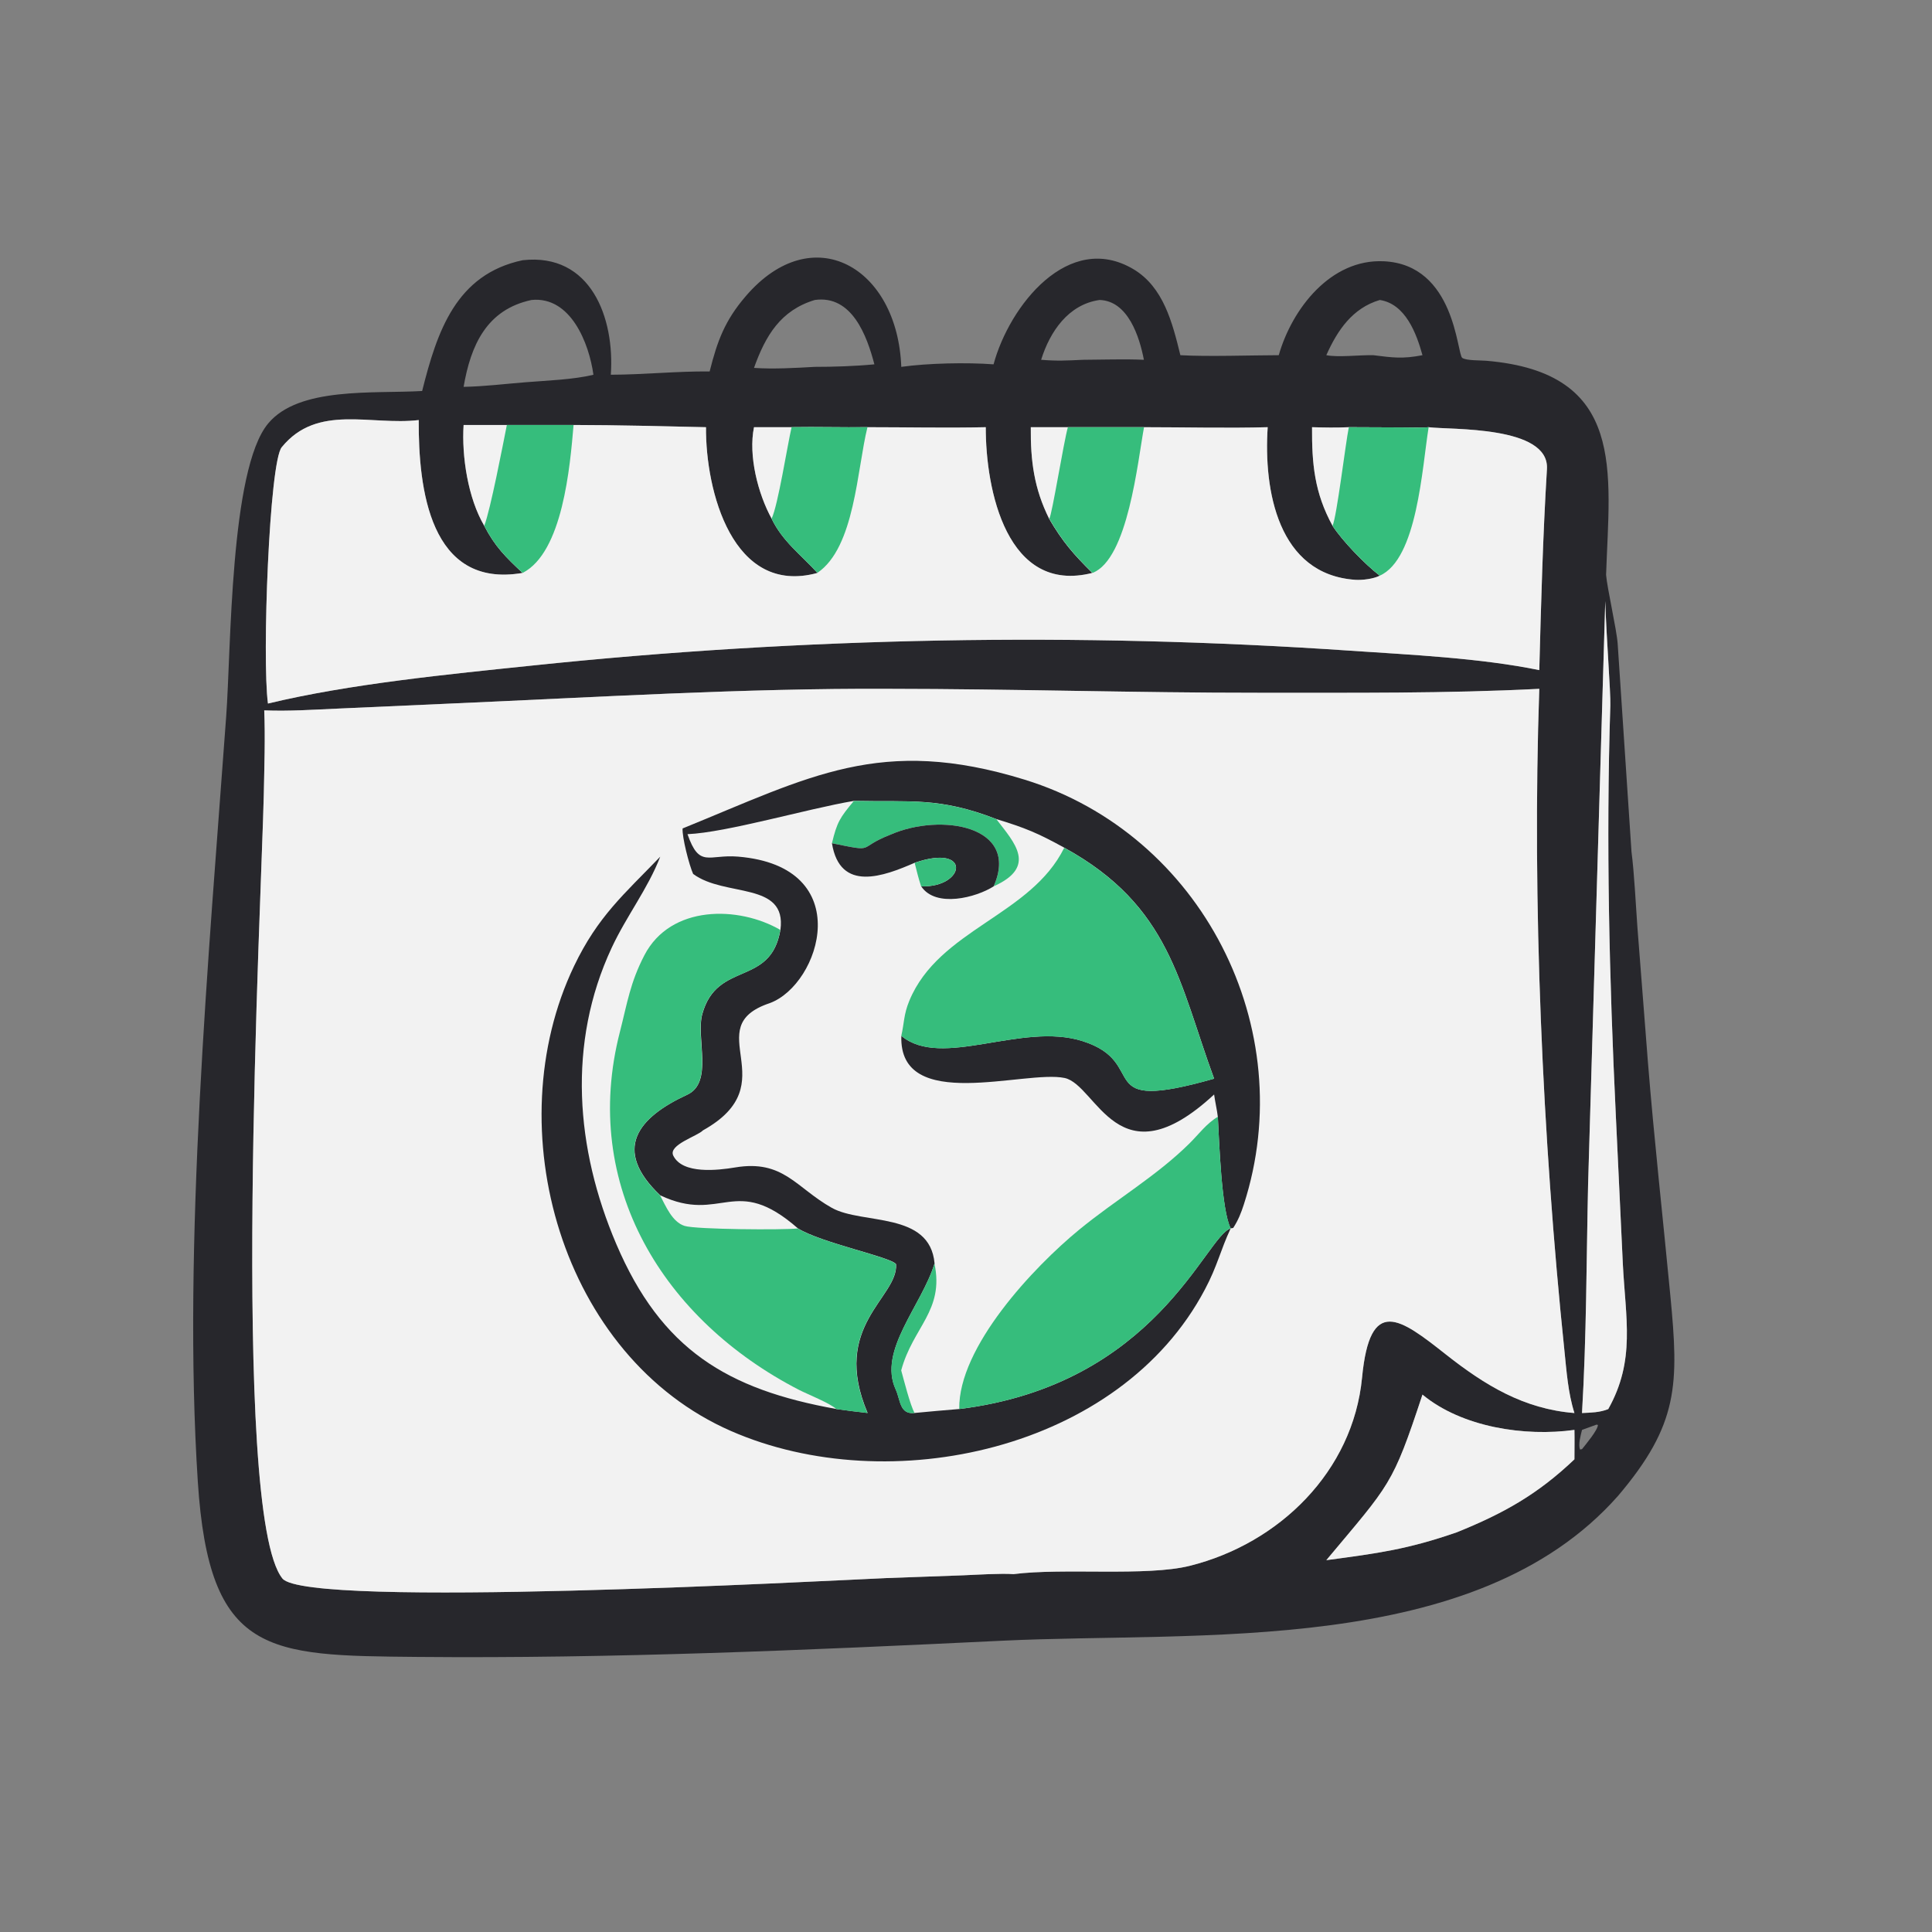
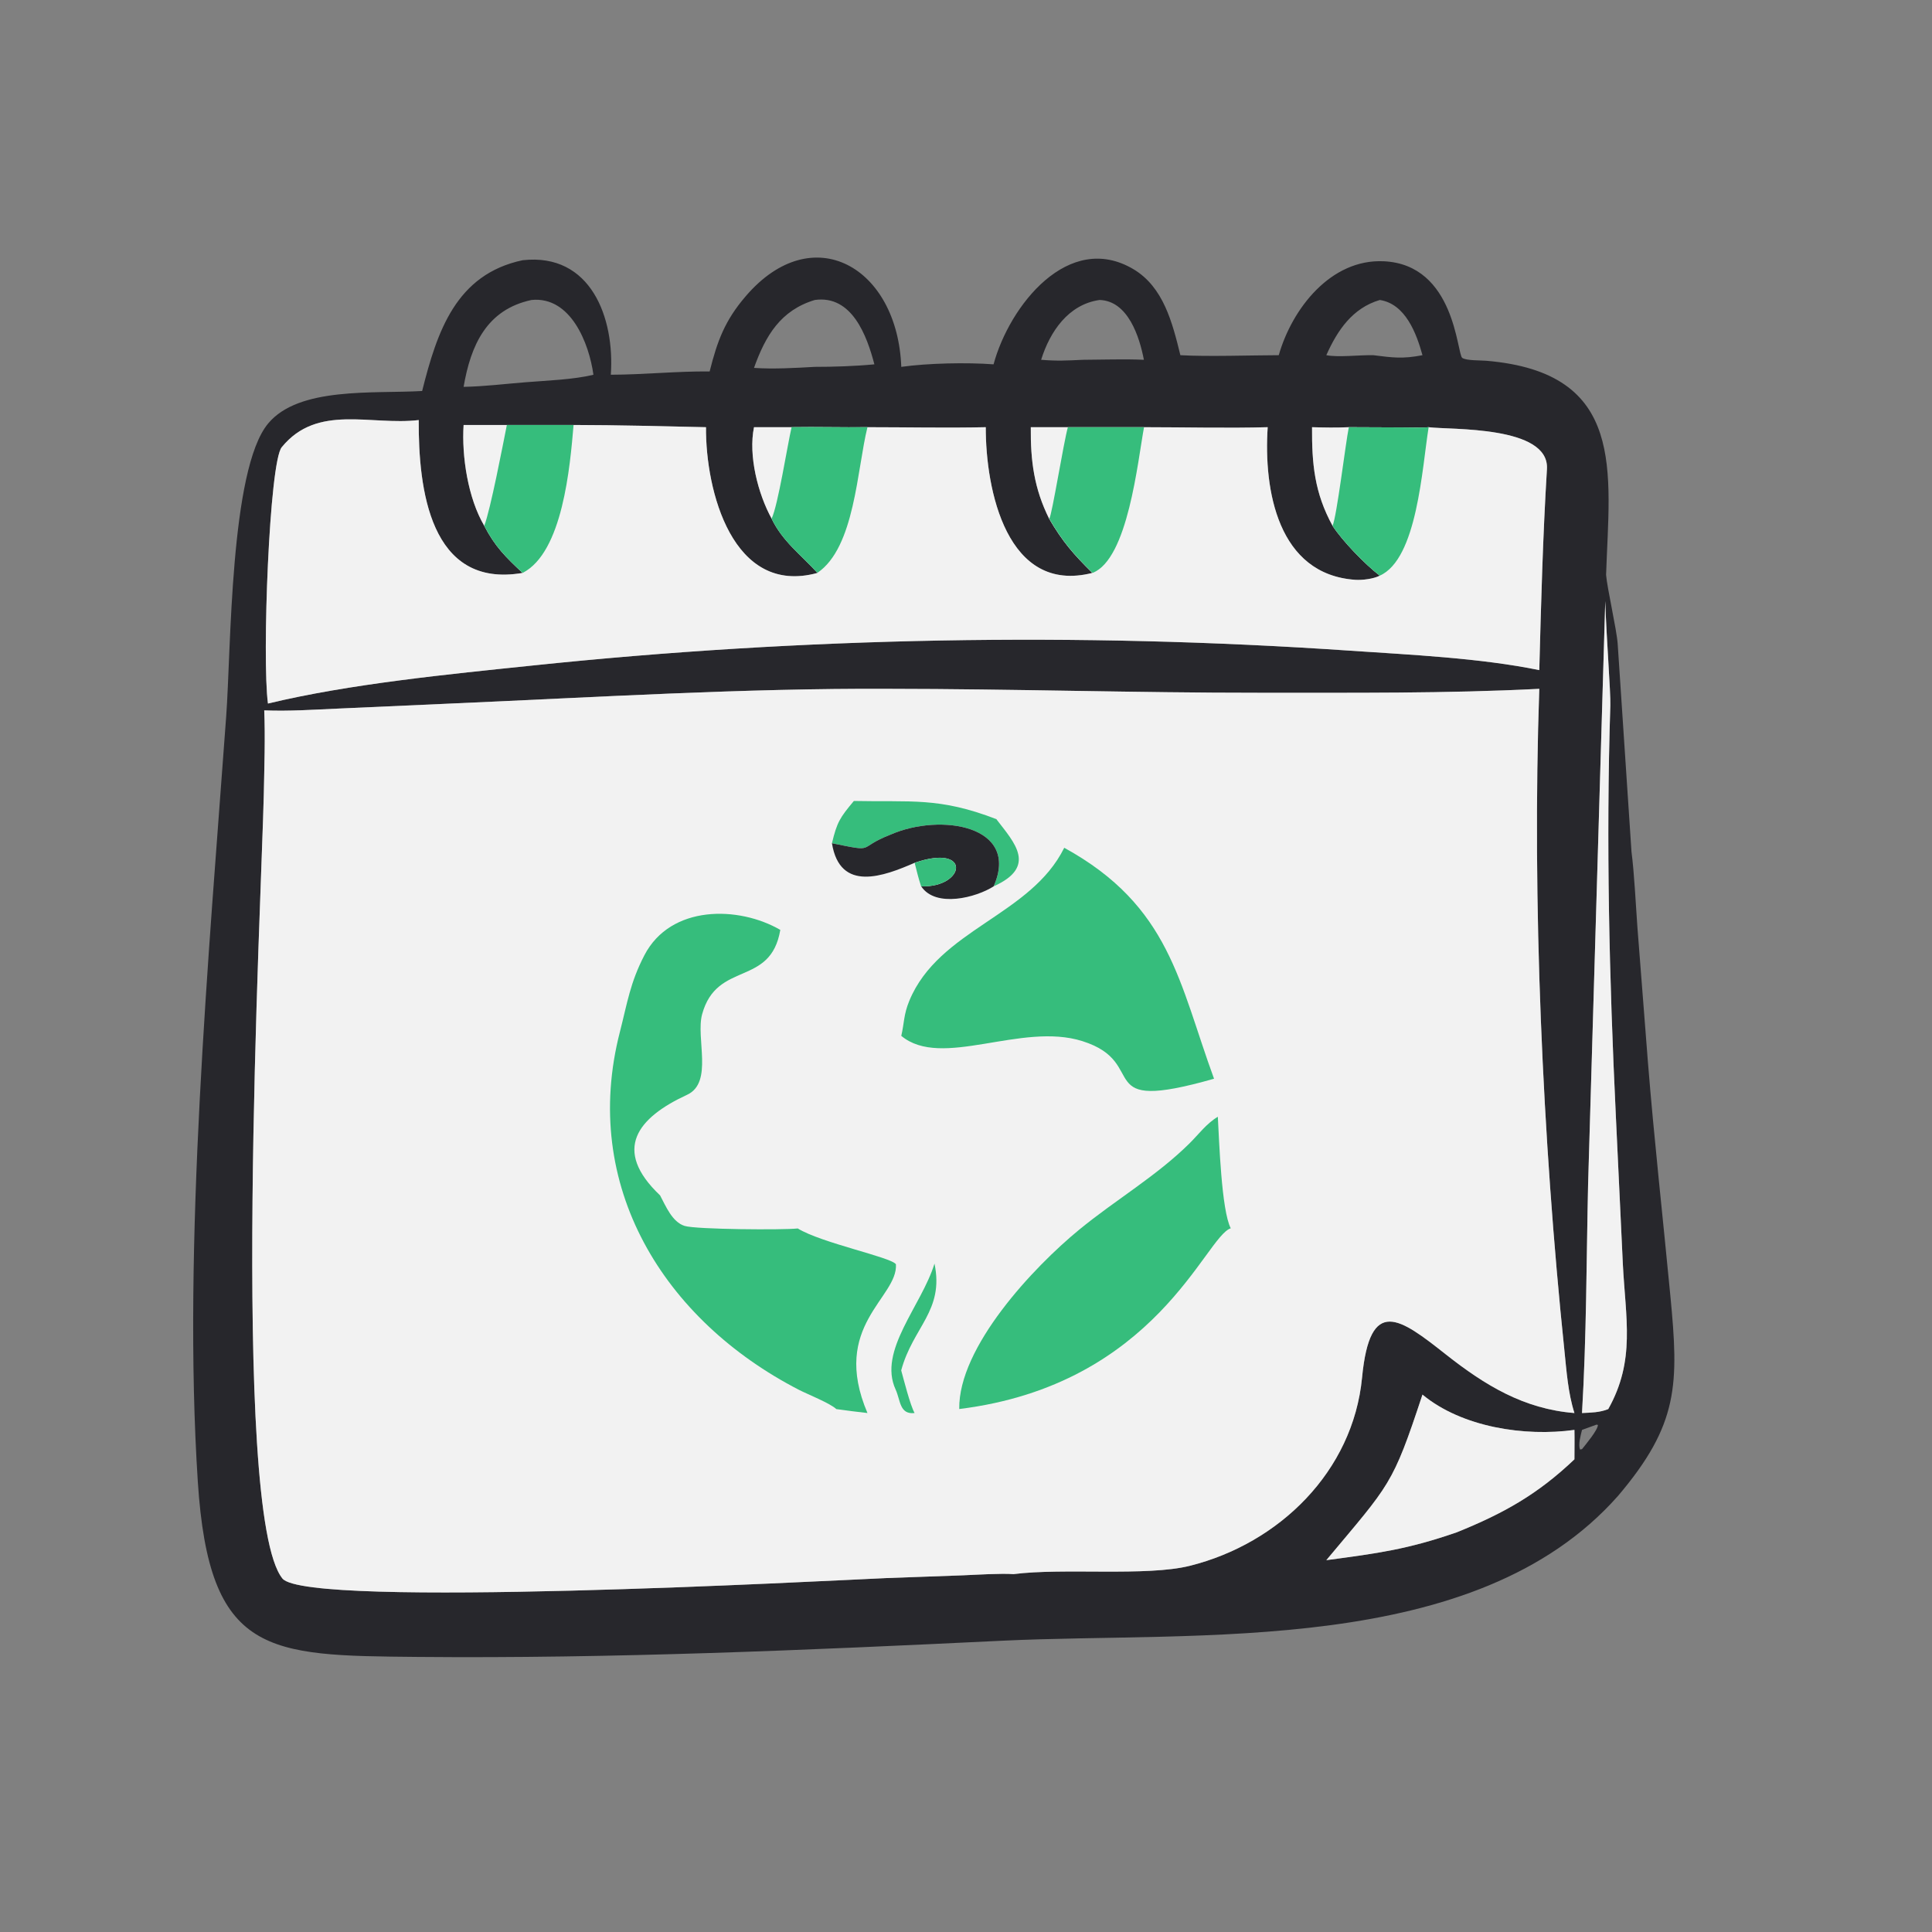
<svg xmlns="http://www.w3.org/2000/svg" width="26" height="26" viewBox="0 0 26 26" fill="none">
  <rect x="0" y="0" width="26" height="26" fill="#808080" stroke="none" />
  <path d="M5.681 5.262C5.882 4.461 6.136 3.692 7.033 3.502C7.955 3.399 8.274 4.283 8.22 5.043C8.667 5.042 9.114 4.994 9.55 4.999C9.653 4.591 9.753 4.315 10.036 3.986C10.939 2.933 12.079 3.597 12.129 4.937C12.489 4.887 13.009 4.876 13.371 4.903C13.583 4.116 14.38 3.104 15.254 3.623C15.659 3.865 15.778 4.345 15.885 4.78C16.251 4.801 16.83 4.781 17.209 4.78C17.387 4.156 17.907 3.483 18.621 3.516C19.588 3.56 19.605 4.77 19.679 4.817C19.739 4.855 19.925 4.848 20.002 4.855C21.895 5.015 21.66 6.351 21.614 7.736L21.603 8.089L21.372 15.935C21.349 16.964 21.351 17.988 21.29 19.016C21.413 19.01 21.528 19.009 21.643 18.963C22.012 18.305 21.876 17.748 21.839 17.001L21.745 15.011C21.657 13.17 21.612 11.337 21.671 9.494C21.677 9.32 21.616 8.557 21.603 8.089C21.599 7.917 21.6 7.785 21.614 7.736C21.628 7.914 21.757 8.474 21.77 8.664L21.956 11.464C21.993 11.744 22.014 12.184 22.035 12.471L22.177 14.294C22.261 15.337 22.379 16.391 22.479 17.438C22.593 18.628 22.595 19.166 21.773 20.133C19.855 22.3 16.137 21.952 13.489 22.08C10.86 22.207 8.241 22.322 5.612 22.298C3.603 22.279 2.814 22.282 2.662 19.938C2.455 16.757 2.811 12.846 3.044 9.64C3.11 8.754 3.093 6.319 3.608 5.7C4.021 5.202 5.023 5.3 5.681 5.262ZM6.821 5.719H6.239C6.212 6.141 6.298 6.706 6.517 7.076C6.662 7.356 6.804 7.495 7.033 7.71C5.782 7.926 5.63 6.571 5.635 5.653C4.991 5.73 4.271 5.43 3.792 6.018C3.624 6.212 3.525 8.871 3.606 9.468C4.703 9.203 6.044 9.073 7.168 8.956C10.81 8.575 14.507 8.507 18.161 8.756C18.982 8.812 19.912 8.854 20.715 9.018C20.739 8.114 20.763 7.216 20.818 6.313C20.854 5.724 19.517 5.787 19.226 5.749C19.155 5.758 18.948 5.752 18.867 5.752L18.152 5.749C17.973 5.757 17.835 5.754 17.657 5.749C17.654 6.24 17.689 6.632 17.933 7.076C18.068 7.282 18.369 7.594 18.569 7.747C18.483 7.791 18.335 7.809 18.24 7.803C17.198 7.732 17.004 6.599 17.06 5.749C16.533 5.764 15.928 5.749 15.394 5.749H14.369H13.872C13.868 6.198 13.915 6.572 14.119 6.981C14.302 7.293 14.445 7.457 14.701 7.71C13.55 8.003 13.264 6.593 13.266 5.749C12.754 5.761 12.191 5.749 11.675 5.749C11.337 5.754 10.995 5.743 10.655 5.749H10.147C10.069 6.13 10.2 6.646 10.385 6.981C10.533 7.287 10.779 7.465 11.002 7.71C9.858 8.024 9.494 6.603 9.501 5.749C8.906 5.736 8.315 5.72 7.719 5.719H6.821ZM7.153 4.037C6.548 4.166 6.335 4.647 6.239 5.206C6.521 5.201 6.794 5.166 7.075 5.144C7.358 5.121 7.72 5.109 7.986 5.043C7.928 4.622 7.681 3.984 7.153 4.037ZM10.965 4.037C10.505 4.176 10.302 4.517 10.147 4.951C10.408 4.969 10.702 4.952 10.965 4.937C11.225 4.937 11.508 4.928 11.767 4.903C11.666 4.516 11.464 3.967 10.965 4.037ZM14.797 4.037C14.378 4.097 14.13 4.461 14.011 4.842C14.234 4.86 14.354 4.852 14.575 4.842C14.835 4.841 15.139 4.83 15.394 4.842C15.335 4.534 15.181 4.048 14.797 4.037ZM18.569 4.037C18.201 4.146 17.999 4.444 17.849 4.78C18.013 4.812 18.29 4.776 18.481 4.78C18.747 4.813 18.874 4.832 19.143 4.78C19.062 4.486 18.914 4.09 18.569 4.037ZM11.961 9.27C10.016 9.26 7.992 9.385 6.048 9.469L4.547 9.536C4.208 9.551 3.896 9.573 3.556 9.56C3.571 9.927 3.557 10.323 3.55 10.693C3.52 12.057 3.092 20.369 3.801 21.243C4.132 21.652 11.139 21.271 11.93 21.237L12.957 21.2C13.127 21.193 13.48 21.171 13.638 21.184C14.313 21.097 15.429 21.218 16.012 21.072C17.213 20.772 18.208 19.804 18.33 18.539C18.436 17.433 18.839 17.739 19.46 18.229C19.983 18.641 20.506 18.962 21.188 19.016C21.102 18.748 21.082 18.453 21.053 18.174C20.758 15.337 20.616 12.124 20.715 9.27C19.456 9.334 18.207 9.322 16.946 9.323C15.299 9.324 13.622 9.271 11.961 9.27ZM19.143 18.768C18.737 19.998 18.711 19.965 17.849 20.996C17.851 20.996 17.854 20.995 17.857 20.995C18.546 20.903 18.941 20.851 19.605 20.621C20.234 20.367 20.692 20.111 21.188 19.639C21.188 19.51 21.191 19.371 21.188 19.243C20.521 19.336 19.674 19.208 19.143 18.768ZM21.485 19.172L21.29 19.243C21.272 19.319 21.237 19.435 21.263 19.507L21.29 19.502C21.342 19.436 21.503 19.245 21.504 19.176L21.485 19.172Z" fill="#27272C" />
  <path d="M11.961 9.27C10.016 9.26 7.992 9.385 6.048 9.469L4.547 9.536C4.208 9.551 3.896 9.573 3.556 9.56C3.571 9.927 3.557 10.323 3.55 10.693C3.52 12.057 3.092 20.369 3.801 21.243C4.132 21.652 11.139 21.271 11.93 21.237L12.957 21.2C13.127 21.193 13.48 21.171 13.638 21.184C14.313 21.097 15.429 21.218 16.012 21.072C17.213 20.772 18.208 19.804 18.33 18.539C18.436 17.433 18.839 17.739 19.46 18.229C19.983 18.641 20.506 18.962 21.188 19.016C21.102 18.748 21.082 18.453 21.053 18.174C20.758 15.337 20.616 12.124 20.715 9.27C19.456 9.334 18.207 9.322 16.946 9.323C15.299 9.324 13.622 9.271 11.961 9.27Z" fill="#F2F2F2" />
  <path d="M19.143 18.768C18.737 19.998 18.711 19.965 17.849 20.996L17.857 20.995C18.546 20.903 18.941 20.851 19.605 20.621C20.234 20.367 20.692 20.111 21.188 19.639C21.188 19.51 21.191 19.371 21.188 19.243C20.521 19.336 19.674 19.208 19.143 18.768Z" fill="#F2F2F2" />
  <path d="M6.821 5.719H6.239C6.212 6.141 6.298 6.706 6.517 7.076C6.662 7.356 6.804 7.495 7.033 7.71C5.782 7.926 5.63 6.571 5.635 5.653C4.991 5.73 4.271 5.43 3.792 6.018C3.624 6.212 3.525 8.871 3.606 9.468C4.703 9.203 6.044 9.073 7.168 8.956C10.81 8.575 14.507 8.507 18.161 8.756C18.982 8.812 19.912 8.854 20.715 9.018C20.739 8.114 20.763 7.216 20.818 6.313C20.854 5.724 19.517 5.787 19.226 5.749C19.155 5.758 18.948 5.752 18.867 5.752L18.152 5.749C17.973 5.757 17.835 5.754 17.657 5.749C17.654 6.24 17.689 6.632 17.933 7.076C18.068 7.282 18.369 7.594 18.569 7.747C18.483 7.791 18.335 7.809 18.24 7.803C17.198 7.732 17.004 6.599 17.06 5.749C16.533 5.764 15.928 5.749 15.394 5.749H14.369H13.872C13.868 6.198 13.915 6.572 14.119 6.981C14.302 7.293 14.445 7.457 14.701 7.71C13.55 8.003 13.264 6.593 13.266 5.749C12.754 5.761 12.191 5.749 11.675 5.749C11.337 5.754 10.995 5.743 10.655 5.749H10.147C10.069 6.13 10.2 6.646 10.385 6.981C10.533 7.287 10.779 7.465 11.002 7.71C9.858 8.024 9.494 6.603 9.501 5.749C8.906 5.736 8.315 5.72 7.719 5.719H6.821Z" fill="#F2F2F2" />
  <path d="M21.603 8.089L21.372 15.935C21.349 16.964 21.351 17.988 21.29 19.016C21.413 19.01 21.528 19.009 21.643 18.963C22.012 18.305 21.876 17.748 21.839 17.001L21.745 15.011C21.657 13.17 21.612 11.337 21.671 9.494C21.677 9.32 21.616 8.557 21.603 8.089Z" fill="#F2F2F2" />
  <path d="M6.821 5.719H7.719C7.671 6.277 7.574 7.434 7.033 7.71C6.804 7.495 6.662 7.356 6.517 7.076C6.602 6.854 6.767 5.989 6.821 5.719Z" fill="#36BD7C" />
  <path d="M10.653 5.748C10.993 5.743 11.335 5.753 11.674 5.748C11.533 6.313 11.505 7.368 11 7.709C10.777 7.464 10.531 7.287 10.384 6.98C10.471 6.796 10.595 6 10.653 5.748Z" fill="#36BD7C" />
  <path d="M14.371 5.749H15.396C15.31 6.208 15.181 7.524 14.703 7.71C14.447 7.457 14.303 7.293 14.121 6.981C14.159 6.922 14.312 5.96 14.371 5.749Z" fill="#36BD7C" />
  <path d="M18.152 5.749L18.867 5.752C18.948 5.752 19.155 5.758 19.226 5.749C19.137 6.299 19.073 7.523 18.568 7.747C18.369 7.594 18.068 7.282 17.933 7.076C17.991 6.945 18.108 5.963 18.152 5.749Z" fill="#36BD7C" />
-   <path d="M11.491 10.778C10.85 10.887 9.781 11.203 9.252 11.226C9.413 11.689 9.535 11.495 9.931 11.528C11.544 11.661 11.041 13.251 10.358 13.5C9.386 13.826 10.601 14.577 9.46 15.212C9.389 15.289 8.988 15.407 9.061 15.553C9.186 15.805 9.659 15.75 9.893 15.711C10.543 15.602 10.711 15.984 11.195 16.255C11.605 16.484 12.514 16.298 12.577 17.003C12.403 17.572 11.813 18.175 12.055 18.699C12.12 18.842 12.106 19.038 12.309 19.015C12.509 18.995 12.709 18.979 12.909 18.962C15.561 18.635 16.221 16.636 16.562 16.531C16.425 16.822 16.383 17.038 16.216 17.351C15.071 19.523 11.963 20.186 9.84 19.259C7.551 18.26 6.683 15.181 7.725 13.002C8.047 12.33 8.396 12.037 8.885 11.529C8.719 11.96 8.431 12.327 8.232 12.754C7.631 14.041 7.747 15.461 8.293 16.74C8.9 18.162 9.786 18.699 11.257 18.962C11.397 18.982 11.535 18.999 11.676 19.015C11.175 17.838 12.089 17.464 12.059 17.013C11.997 16.918 11.053 16.727 10.738 16.531C9.883 15.783 9.716 16.479 8.885 16.086C8.235 15.469 8.584 15.039 9.249 14.732C9.605 14.567 9.364 13.969 9.451 13.648C9.651 12.922 10.372 13.286 10.503 12.512C10.59 11.858 9.753 12.078 9.328 11.761C9.274 11.642 9.178 11.265 9.186 11.149C10.901 10.452 11.852 9.895 13.788 10.492C16.174 11.227 17.505 13.841 16.739 16.209C16.702 16.324 16.663 16.422 16.596 16.525L16.562 16.531C16.436 16.289 16.407 15.345 16.389 15.029C16.379 14.941 16.352 14.826 16.339 14.729C15.042 15.93 14.764 14.601 14.327 14.507C13.797 14.394 12.092 14.99 12.13 13.94C12.673 14.393 13.744 13.75 14.567 14.01C15.5 14.305 14.652 14.996 16.339 14.516C15.867 13.231 15.751 12.192 14.323 11.408C13.965 11.211 13.8 11.142 13.409 11.023C12.638 10.724 12.257 10.795 11.491 10.778Z" fill="#27272C" />
  <path d="M11.491 10.779C12.257 10.796 12.638 10.725 13.409 11.024L13.417 11.035C13.651 11.34 13.961 11.664 13.372 11.928C13.734 11.111 12.66 10.937 11.987 11.231C11.509 11.417 11.812 11.473 11.196 11.348C11.264 11.063 11.304 11.003 11.491 10.779Z" fill="#36BD7C" />
  <path d="M11.196 11.348C11.812 11.473 11.509 11.417 11.987 11.231C12.66 10.937 13.734 11.111 13.372 11.928C13.139 12.078 12.593 12.222 12.397 11.928C12.994 11.947 13.08 11.345 12.309 11.611C11.898 11.79 11.304 12.017 11.196 11.348Z" fill="#27272C" />
  <path d="M14.322 11.409C15.75 12.193 15.867 13.232 16.338 14.517C14.652 14.997 15.5 14.305 14.566 14.011C13.743 13.75 12.672 14.394 12.129 13.94C12.169 13.771 12.16 13.653 12.238 13.466C12.637 12.505 13.87 12.324 14.322 11.409Z" fill="#36BD7C" />
  <path d="M12.309 11.612C13.079 11.345 12.993 11.947 12.396 11.928C12.361 11.824 12.336 11.718 12.309 11.612Z" fill="#36BD7C" />
  <path d="M11.255 18.963C11.174 18.885 10.865 18.762 10.754 18.705C8.931 17.766 7.808 15.956 8.343 13.884C8.442 13.497 8.48 13.225 8.672 12.855C9.025 12.175 9.94 12.189 10.501 12.514C10.37 13.287 9.648 12.923 9.449 13.649C9.361 13.97 9.603 14.568 9.247 14.733C8.582 15.04 8.233 15.47 8.883 16.087C8.96 16.231 9.046 16.446 9.214 16.498C9.368 16.546 10.542 16.554 10.736 16.532C11.051 16.727 11.995 16.919 12.057 17.014C12.087 17.465 11.172 17.839 11.674 19.016C11.533 19 11.395 18.983 11.255 18.963Z" fill="#36BD7C" />
-   <path d="M12.909 18.962C12.896 18.129 13.908 17.053 14.524 16.548C15.008 16.15 15.563 15.828 16.009 15.386C16.133 15.263 16.237 15.119 16.389 15.029C16.407 15.344 16.437 16.289 16.563 16.53C16.221 16.636 15.562 18.634 12.909 18.962Z" fill="#36BD7C" />
+   <path d="M12.909 18.962C12.896 18.129 13.908 17.053 14.524 16.548C15.008 16.15 15.563 15.828 16.009 15.386C16.133 15.263 16.237 15.119 16.389 15.029C16.407 15.344 16.437 16.289 16.563 16.53C16.221 16.636 15.562 18.634 12.909 18.962" fill="#36BD7C" />
  <path d="M12.308 19.016C12.104 19.039 12.119 18.843 12.053 18.7C11.812 18.177 12.402 17.573 12.576 17.005C12.709 17.64 12.286 17.856 12.128 18.442C12.166 18.579 12.247 18.904 12.308 19.016Z" fill="#36BD7C" />
</svg>